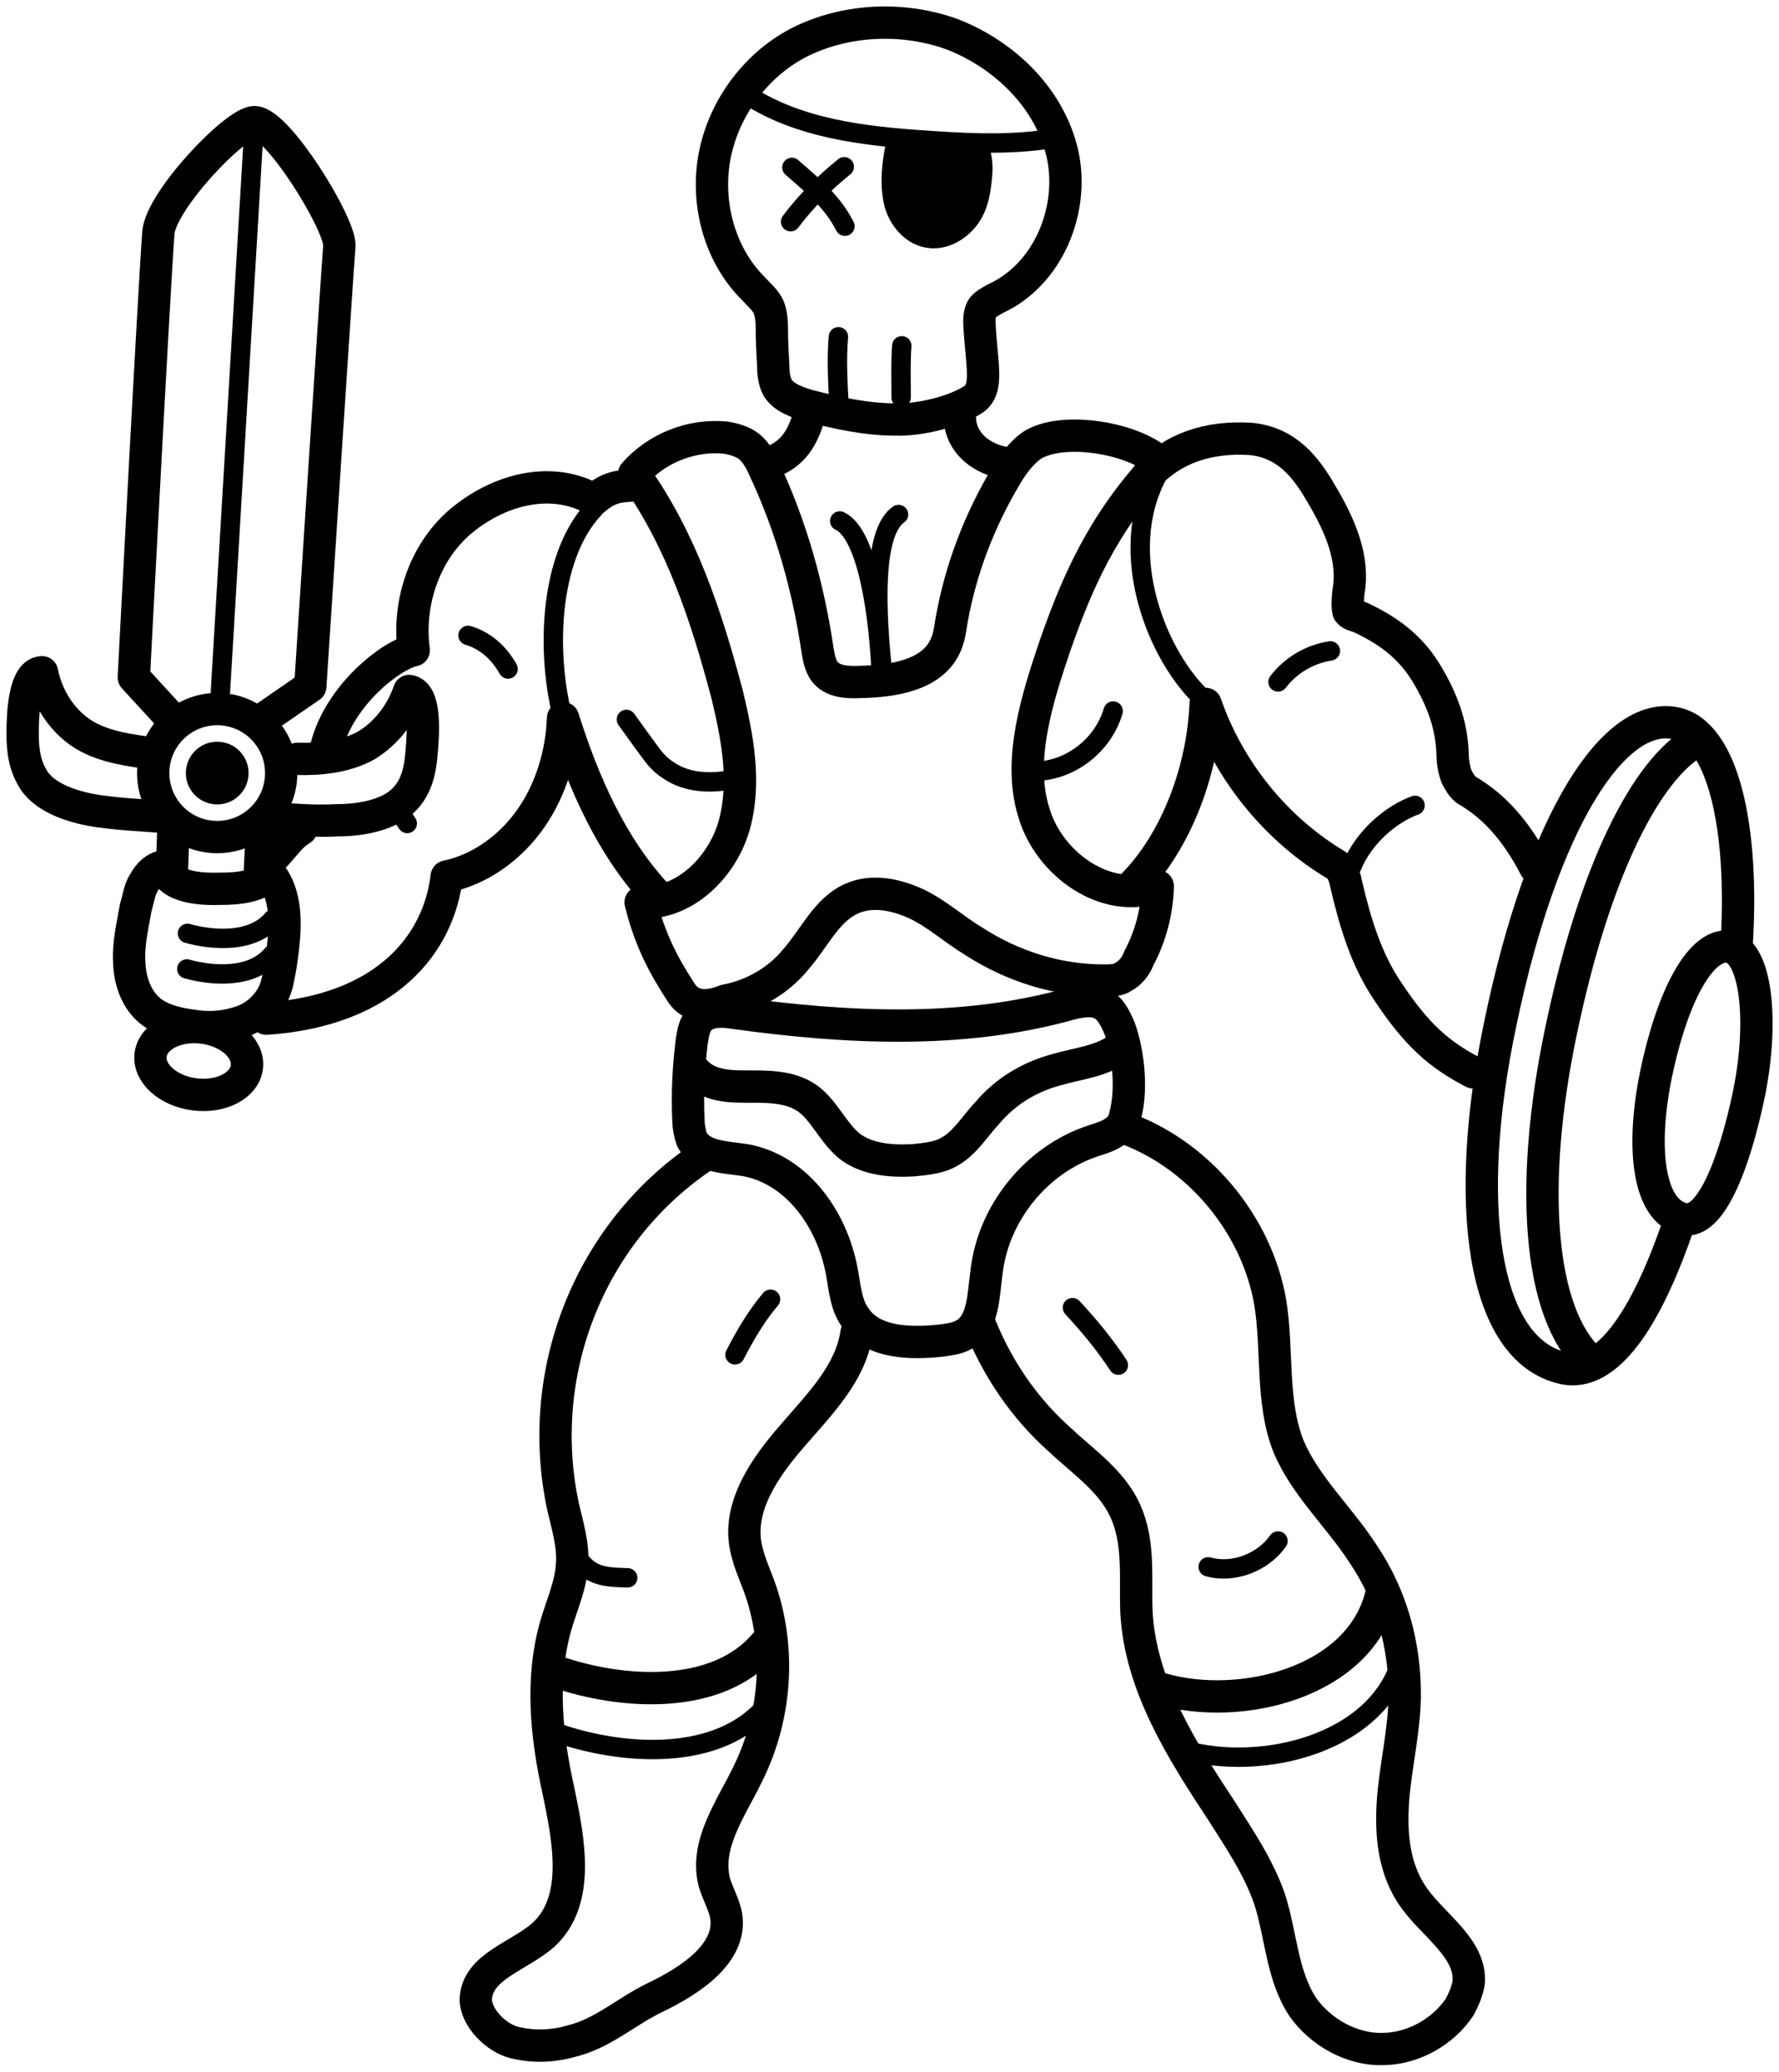
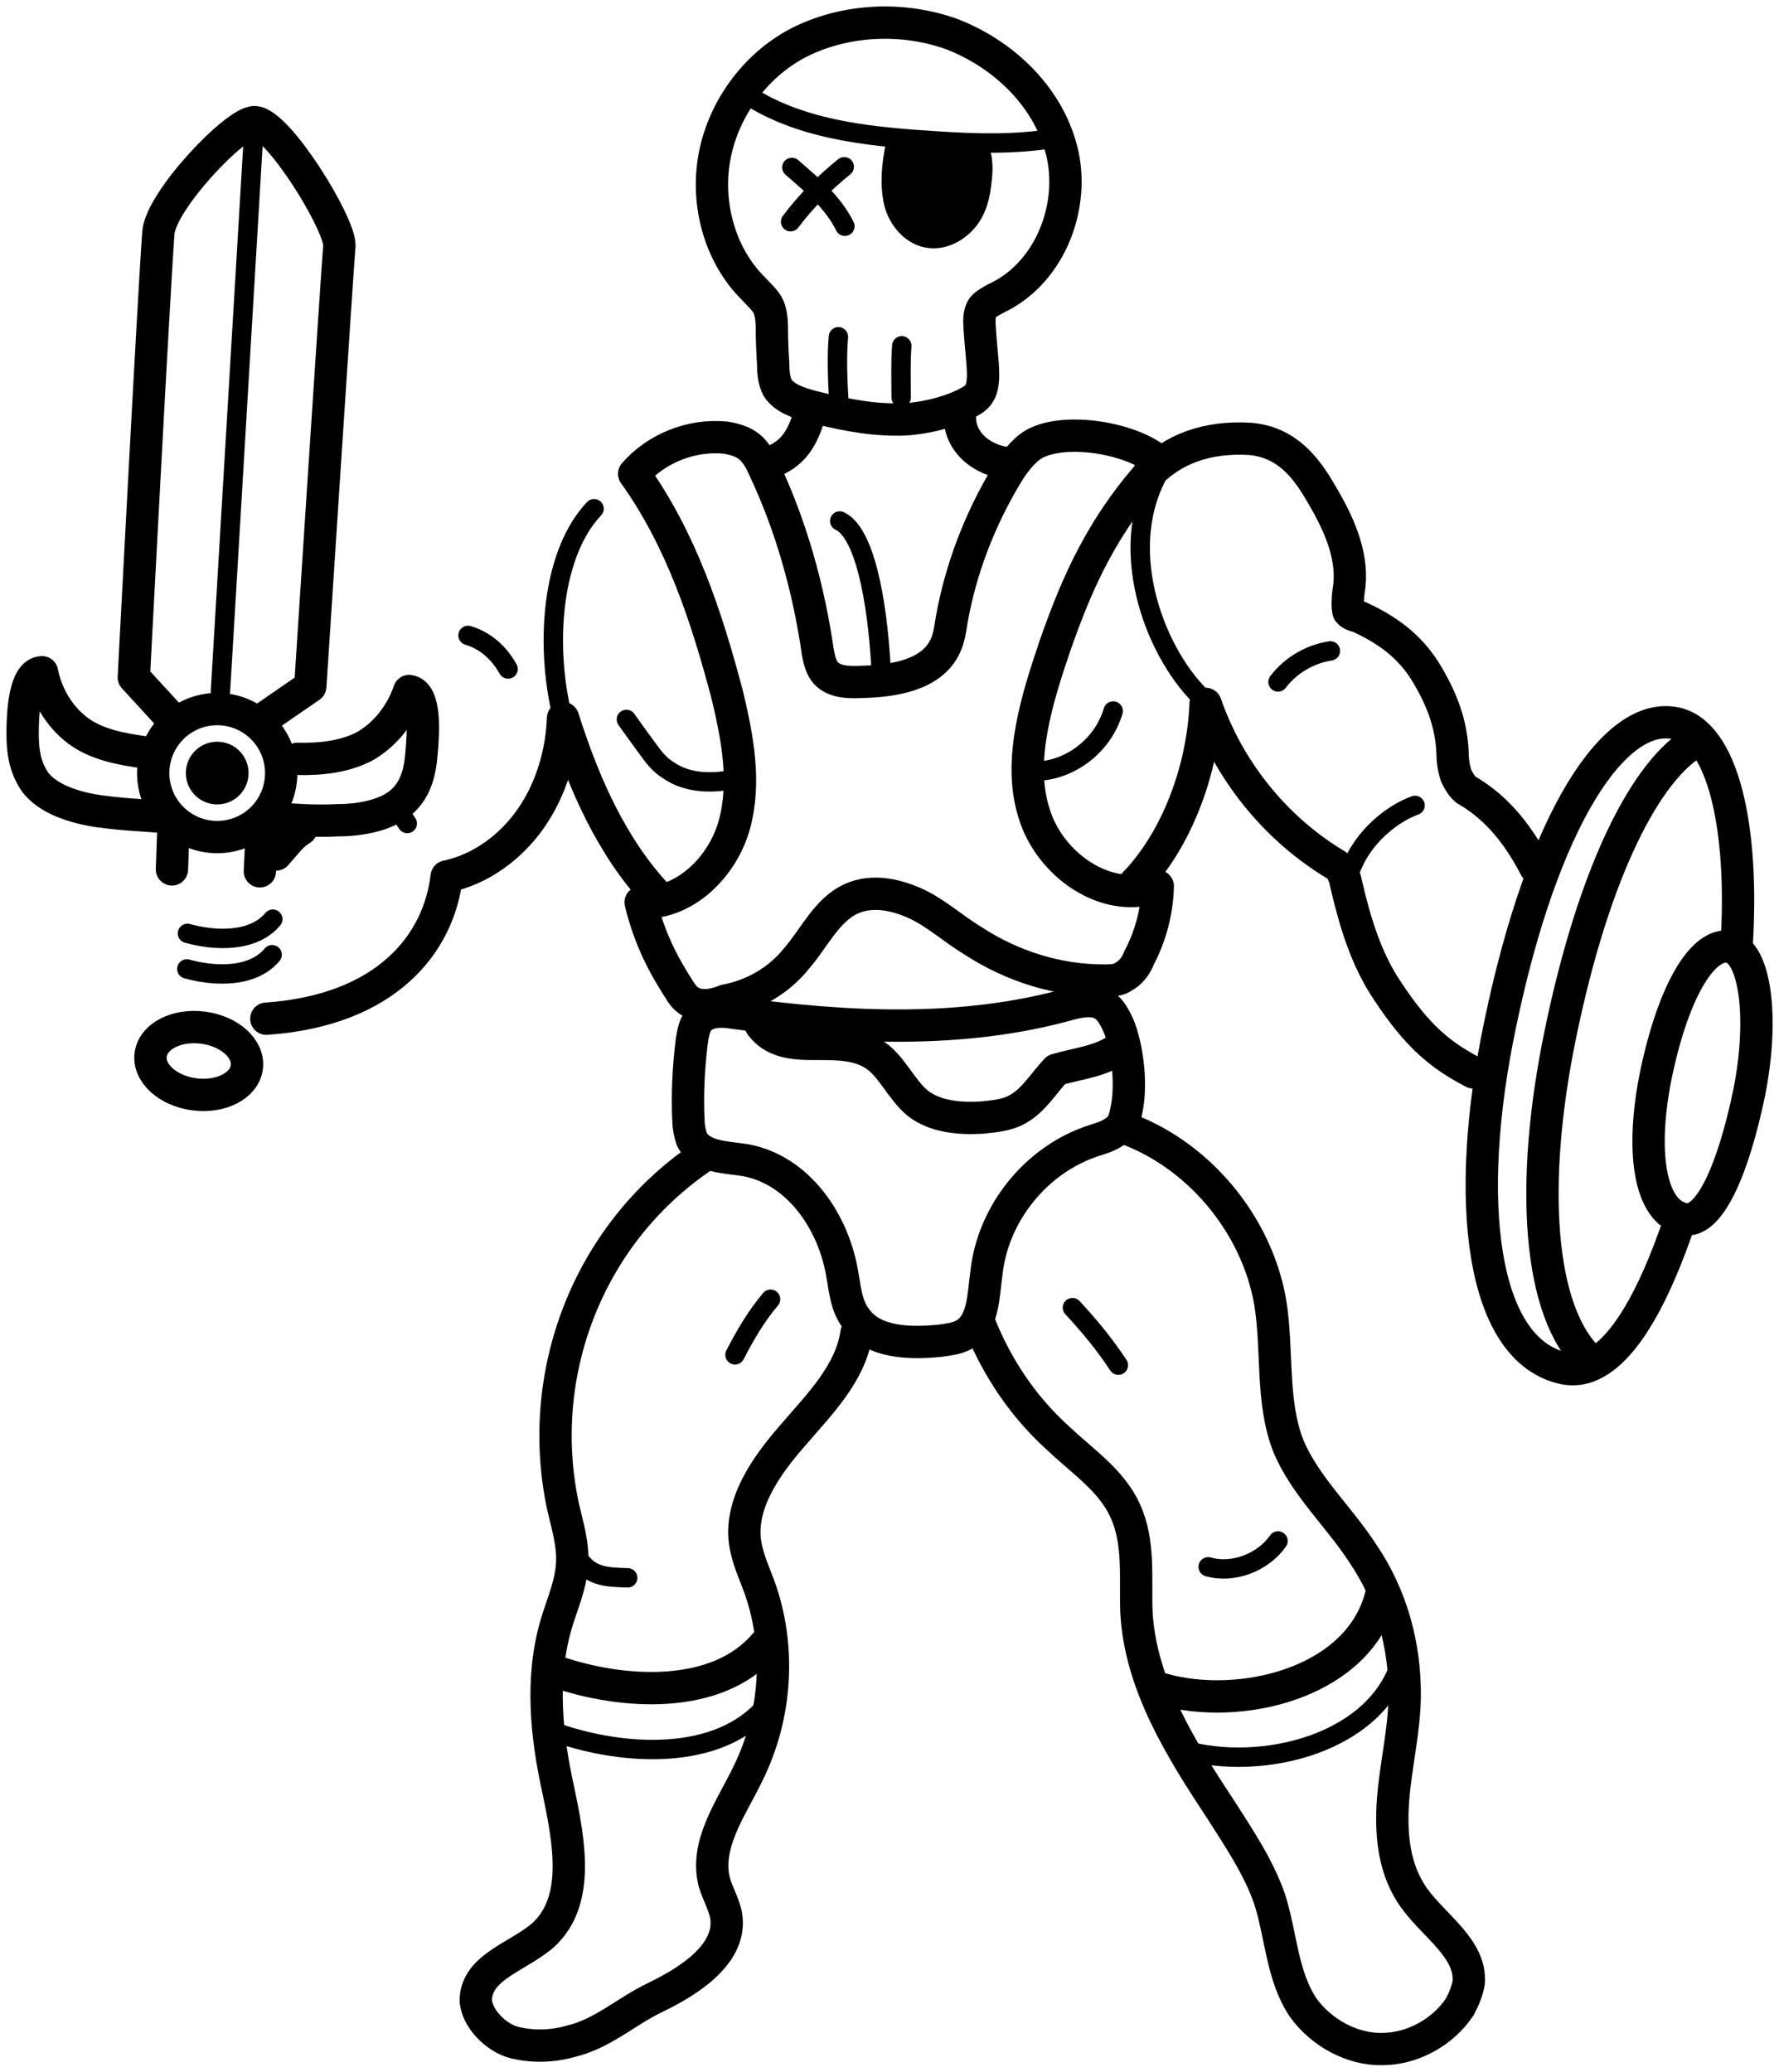
<svg xmlns="http://www.w3.org/2000/svg" version="1.1" id="Layer_1" x="0px" y="0px" viewBox="0 0 275.2 320.6" style="enable-background:new 0 0 275.2 320.6;" xml:space="preserve">
  <style type="text/css">
	.st0{fill:none;stroke:#000000;stroke-width:5;stroke-linecap:round;stroke-linejoin:round;stroke-miterlimit:10;}
	.st1{fill:none;stroke:#000000;stroke-width:3;stroke-linecap:round;stroke-linejoin:round;stroke-miterlimit:10;}
	.st2{fill:none;stroke:#000000;stroke-width:5;stroke-linecap:round;stroke-linejoin:round;stroke-miterlimit:10.002;}
	.st3{fill:none;stroke:#000000;stroke-width:5;stroke-linecap:round;stroke-linejoin:round;stroke-miterlimit:10;}
	.st4{stroke:#000000;stroke-width:3.903;stroke-linecap:round;stroke-linejoin:round;stroke-miterlimit:10;}
	.st5{stroke:#000000;stroke-width:3;stroke-linecap:round;stroke-linejoin:round;stroke-miterlimit:10;}
</style>
  <g>
    <path class="st0" d="M151.5,49.8c0-0.8,0.1-1.6,0.5-2.2c0.5-0.6,1.3-1,2-1.4c8.1-3.7,12.2-13.6,10.4-22.2   c-1.9-8.7-8.9-15.5-17.1-18.7c-7.2-2.6-15.5-2.4-22.5,0.7s-12.4,9.8-14.1,17.4s0.5,16,5.9,21.3c0.8,0.9,1.8,1.7,2.3,2.8   c0.4,1,0.5,2.2,0.5,3.2c0,2,0.1,3.9,0.2,5.5c0,1.3,0.1,2.7,0.7,3.8c1,1.6,3.2,2.3,4.9,2.8c4.4,1.1,8.7,2.1,13.4,2.1   c3.5,0.1,8.8-1.1,11.8-3C153.1,60.3,151.8,56.5,151.5,49.8z" />
    <path class="st0" d="M125.2,64.2c-1.2,4.1-2.9,6.5-7.1,7.7" />
    <path class="st0" d="M148.6,63.2c-0.8,4.3,2.4,7.6,6.7,8.4" />
    <path class="st0" d="M159.1,69.3c-1.3,1.1-2.4,2.5-3.4,4.2c-4.2,7-7.1,14.6-8.5,22.5c-0.2,1.3-0.4,2.8-1,4   c-2.1,4.5-8.1,5.4-13.1,5.5c-2,0.1-4.4,0-5.6-1.7c-0.6-0.9-0.8-1.9-1-3c-1.4-9.7-4.1-19.4-8.3-28.3c-0.5-1.2-1.3-2.6-2.3-3.4   s-2.4-1.2-3.7-1.4c-5.2-0.5-10.6,1.6-14.1,5.6c7.3,10.2,11.2,22.1,14.4,34.2c1.6,6.7,2.9,13.5,1.1,20.1c-1.8,6.5-7.7,12.4-14.5,12   c1.4,5.7,3.5,9.7,6.3,14c0.5,0.7,2.1,3.1,6.8,1.2c4.3-0.8,8.3-3.1,11-6.5c2.8-3.2,4.7-7.6,8.6-9.3c3.2-1.4,6.9-0.6,10.1,0.9   c3.1,1.5,5.7,3.9,8.7,5.7c6,3.9,13,6.1,20.1,6.1c1.1,0,2.3,0,3.1-0.6c1.1-0.6,1.9-1.6,2.4-2.9c1.8-3.4,2.8-7.2,2.9-11.1   c-7.9,3-16.9-3.4-19.2-11.5c-2.5-8.1,0.6-17.7,3.3-25.7c3.3-9.4,7.2-18.8,16.2-28.4C175,67.5,163.3,65.8,159.1,69.3z" />
    <path class="st0" d="M177.5,73.6c3.9-4.2,9.3-6.1,15.9-5.7c5.7,0.5,8.7,4.5,11,8.5c3.1,5.2,5.1,10.2,4.2,15.2c-0.1,0.8-0.2,2.3,0,3   c0.4,0.6,1.2,0.6,2,1c4.7,2.2,7.9,4.9,10.2,8.8s3.7,7.6,3.9,12c0,1.3,0.2,2.6,0.6,3.7c0.4,0.8,0.8,1.5,1.5,2.1   c4.2,2.4,7.7,6.2,10.7,12" />
    <path class="st0" d="M227.9,165.9c-5.2-2.7-8.7-5.7-13.2-12.5c-3.4-5-5.1-10.8-6.5-16.8c-0.1-0.7-0.4-1.4-0.7-2   c-0.4-0.6-1-0.9-1.5-1.2c-9-5.6-16-14.4-19.5-24.5c-0.4,10.2-4.5,21.2-11.2,28" />
    <path class="st0" d="M101.7,138.6c-7.1-7.6-11.4-17.4-14.6-27.5c-0.2,5.4-1.8,10.9-4.9,15.4c-3.1,4.5-7.8,8-13.1,9.1   c-1.2,10.3-9.2,20.7-27.9,22" />
-     <path class="st0" d="M50.5,115.5c2.1-8.1,10.1-14.2,13.5-14.9c-1-7.5,1.8-15.6,7.7-20.3c6-4.8,13.9-6.6,20.2-3   c2.3-2,3.9-2.1,6.3-2.2" />
    <path class="st0" d="M165.6,155.3c-16.7,4.7-34.6,3.8-52,1.4c-1.7-0.3-3.8-0.4-5.2,0.8c-1,0.9-1.2,2.4-1.4,3.7   c-0.5,4.1-0.7,8.2-0.5,12.2c0,0.8,0.2,1.9,0.5,2.8c1.4,2.9,5.4,2.8,8.4,3.3c7.9,1.5,13.3,9.1,14.8,17.1c0.5,2.5,0.6,5.4,2.3,7.5   c2.7,3.7,8.4,3.8,13.1,3.3c1.3-0.2,2.4-0.3,3.5-0.9c3.1-1.7,3-6.1,3.5-9.6c1-9.2,7.7-17.5,16.5-20.4c1.5-0.5,3.1-0.9,4.2-2.2   c0.5-0.6,0.7-1.3,0.9-2.3c0.9-3.9,0.3-9.3-1-12.9C171.8,155.8,170.5,154,165.6,155.3z" />
-     <path class="st0" d="M173.3,162c-2.7,2.2-6.5,2.5-9.9,3.5c-4.1,1.1-7.8,3.3-10.6,6.6c-1.9,2-3.4,4.6-5.8,6c-1.6,1-3.7,1.2-5.7,1.4   c-3.4,0.2-7.2-0.1-9.9-2.2c-2.7-2.2-4.1-6-7-7.7c-2.7-1.6-6-1.5-9.2-1.5c-3.1,0-6.2-0.3-8.1-2.9" />
+     <path class="st0" d="M173.3,162c-2.7,2.2-6.5,2.5-9.9,3.5c-1.9,2-3.4,4.6-5.8,6c-1.6,1-3.7,1.2-5.7,1.4   c-3.4,0.2-7.2-0.1-9.9-2.2c-2.7-2.2-4.1-6-7-7.7c-2.7-1.6-6-1.5-9.2-1.5c-3.1,0-6.2-0.3-8.1-2.9" />
    <path class="st0" d="M173.4,174.3c11.8,4,21,15,23.1,27.2c1.2,7.4,0.1,15.3,2.8,22.2c2.6,6.2,7.8,10.9,11.5,16.6   c4.5,6.6,6.6,14.4,6.5,22.3c-0.1,5.3-1.4,10.6-1.8,15.8c-0.4,5.4,0.1,10.9,3.3,15.3c3.1,4.3,8.8,7.8,8.4,13   c-0.2,1.3-0.8,2.7-1.4,3.8c-2.6,3.9-7.3,6.5-12,6.5c-4.6,0.1-9.4-2.5-12.2-6.4c-3.3-4.9-3.4-11.2-5.2-16.8   c-1.7-4.9-4.6-9.2-7.4-13.6c-6.2-9.4-12.6-19.5-13.2-30.8c-0.2-5.3,0.5-10.7-1.7-15.6c-2.1-4.7-6.5-7.6-10.2-11.1   c-5.5-4.9-9.6-11-12.3-17.7" />
    <path class="st0" d="M132.5,206.2c-0.9,6.3-5.8,11.1-9.9,15.9c-4.2,4.8-8.3,10.7-7.3,16.8c0.4,2.3,1.3,4.3,2.1,6.4   c3.4,9.3,2.8,20-1.7,29.1c-2.6,5.4-6.7,10.9-5.2,16.8c0.5,1.7,1.4,3.2,1.8,5c1.1,5.9-5.5,10.2-10.9,12.8c-4.6,2.2-8.1,5.6-13.1,6.8   c-2.8,0.8-5.8,0.9-8.7,0.2c-2.9-0.7-6-3.9-6-6.7c0.2-5.1,6.7-6.6,10.5-10c5.7-5.3,3.9-14.5,2.3-22.2c-1.9-8.5-2.8-17.4-0.4-25.7   c0.9-3.1,2.3-6.1,2.5-9.4c0.2-3-0.7-5.9-1.4-8.9c-4.4-20.6,3.9-42,21.2-53.9" />
    <path class="st0" d="M179.7,261.3c12.1,3.5,30.4-0.9,33.9-14.3" />
    <path class="st1" d="M183,270.7c12.1,3.5,30.4-0.9,33.9-14.3" />
    <path class="st0" d="M86,258.6c10.4,3.6,25,4.4,32.3-4.2" />
    <path class="st1" d="M86.2,268.1c10.4,3.6,25,4.4,32.3-4.2" />
    <path class="st0" d="M259.9,188.7c-5.2,15.5-11.3,24.3-17.9,23c-12.9-2.7-15.7-26-9.9-53.4c6.6-31.7,17.7-48.4,27.1-46.4   c7.2,1.5,10.7,15.8,9.4,35" />
    <path class="st0" d="M270.6,169c-2.4,11.6-6.1,20.4-10.1,19.6c-5.5-1.1-6.7-10.9-4.3-22.5c2.8-13.3,7.4-20.4,11.4-19.6   C271.5,147.3,272.9,157.4,270.6,169z" />
    <path class="st0" d="M246,210.5c-8.1-7.4-9.4-27.5-4.6-50.6c5.2-25.2,13.3-41,21.1-45.3" />
    <g>
      <g>
        <ellipse id="XMLID_00000035512170180265652930000011673928177780478130_" transform="matrix(0.129 -0.992 0.992 0.129 -136.004 173.429)" class="st2" cx="30.7" cy="164.1" rx="5.2" ry="7.5" />
      </g>
    </g>
-     <path class="st0" d="M34.1,137.5c2.8,0,5.8-0.3,7.8-2.2c2.9,3.9,2.2,9.3,1.5,14.1c-0.3,1.6-0.5,3.2-1.2,4.5   c-1.1,2.1-3.1,3.7-5.3,4.3c-2.1,0.7-4.6,0.9-7,0.5c-2.3-0.3-4.6-0.8-6.4-2.1c-2.3-1.7-3.4-4.7-3.5-7.6c-0.2-2.9,0.5-5.7,1-8.6   c0.4-1.3,0.6-2.9,1.3-3.9c0.7-1.3,1.7-2.3,3.1-2.5C26,137.4,31.3,137.6,34.1,137.5z" />
    <path class="st1" d="M29,144.4c4.3,1.2,10.2,1.4,13.2-2.2" />
    <path class="st1" d="M28.9,149.9c4.3,1.2,10.2,1.4,13.2-2.2" />
    <path class="st1" d="M60.4,124.3c1.2,1,1.1,0.8,2.6,3.1" />
    <path class="st1" d="M72.4,98.3c2.7,0.8,4.8,2.7,6.2,5.2" />
    <path class="st1" d="M91.9,78.7c-7.1,7.5-7.7,23.2-4.3,34.3" />
    <path class="st1" d="M119.2,201c-2.2,2.6-3.9,5.5-5.5,8.6" />
    <path class="st1" d="M89,240.2c1.8,3.8,4.8,3.8,8.1,3.9" />
    <path class="st1" d="M186.9,242.4c3.9,1.1,8.5-0.7,10.8-4" />
    <path class="st1" d="M165.9,202.3c2.6,2.8,5,5.7,7.1,8.9" />
    <path class="st1" d="M218.9,124.6c-3.6,1.3-7.9,4.8-9.8,9.5" />
    <path class="st1" d="M205.8,100.7c-3.2,0.5-6.1,2.2-8.1,4.8" />
    <path class="st1" d="M179.1,73.4c-6.6,12.3,0,28.4,7.2,34.9" />
    <path class="st1" d="M96.9,111.3c1.2,1.7,2.3,3.2,3.4,4.7c0.8,1.1,1.7,2.3,3,3.1c3.1,2.2,7.2,2.2,10.9,1.3" />
    <path class="st1" d="M160.8,119.3c5.2-0.4,9.9-4.2,11.4-9.3" />
-     <path class="st1" d="M136.5,103.8c-1.4-13.2-0.8-21.9,2.5-24.2" />
    <path class="st1" d="M136.3,103.6c-0.6-11.4-2.7-21.3-6.4-23" />
    <path class="st0" d="M40.6,111.3l7.4-5.1c0,0,4.2-64.8,4.5-68.2c0.1-3.4-9.5-19-13.1-19.1C36.5,18.8,24.9,31,24.5,36   c-0.7,9.3-3.8,68.8-3.8,68.8l5.6,6.1" />
    <line class="st1" x1="39.3" y1="19.6" x2="34.1" y2="107" />
    <ellipse class="st3" cx="33.6" cy="119.6" rx="9.9" ry="9.9" />
    <circle class="st4" cx="33.6" cy="119.6" r="2.9" />
    <path class="st0" d="M22.4,116.4c-3.6-0.5-7.5-1.2-10.4-3.4c-2.9-2.2-4.8-5.5-5.5-9c-2.7,0.1-3,6.2-3,9.5c0,2.6,0.3,5,1.8,7.3   c2,2.9,6.5,4.2,10,4.7c3.6,0.5,6.4,0.6,8.9,0.8" />
    <path class="st0" d="M46,117.4c3.5,0.1,7.5-0.3,10.7-2.1c3.1-1.9,5.4-4.9,6.6-8.4c2.6,0.4,2.2,6.5,1.9,9.7   c-0.2,2.6-0.8,5.1-2.5,6.9c-2.3,2.6-6.9,3.4-10.5,3.4c-3.6,0.2-6.5-0.1-8.8-0.2" />
    <line class="st0" x1="26.8" y1="128.8" x2="26.6" y2="134.5" />
    <line class="st0" x1="40.5" y1="128.6" x2="40.2" y2="134.8" />
    <path class="st1" d="M117.1,15.6c8.2,4.7,18.2,5.6,27.7,6.2c6.1,0.4,12,0.6,18.2-0.4" />
    <path class="st5" d="M138.5,22.5c-0.6,2.9-0.9,5.9-0.3,8.7c0.6,2.8,2.9,5.5,5.8,5.7c2.3,0.2,4.7-1.2,6.1-3.2c1.4-2,1.7-4.4,1.9-6.7   c0.1-1.4,0-2.8-0.5-4L138.5,22.5z" />
    <path class="st1" d="M130.6,25.8c-3.1,2.5-5.9,5.3-8.3,8.5" />
    <path class="st1" d="M122.5,25.9c3.2,2.8,6.3,5.3,8.2,9.1" />
    <path class="st1" d="M129.7,52.1c-0.3,3.2-0.1,7.4,0.1,10.6" />
    <path class="st1" d="M139.5,53.5c-0.2,2.6-0.1,5.3-0.1,8" />
    <path class="st0" d="M46.6,128.3c-1.5,0.9-2.2,2-3.9,3.9" />
  </g>
</svg>